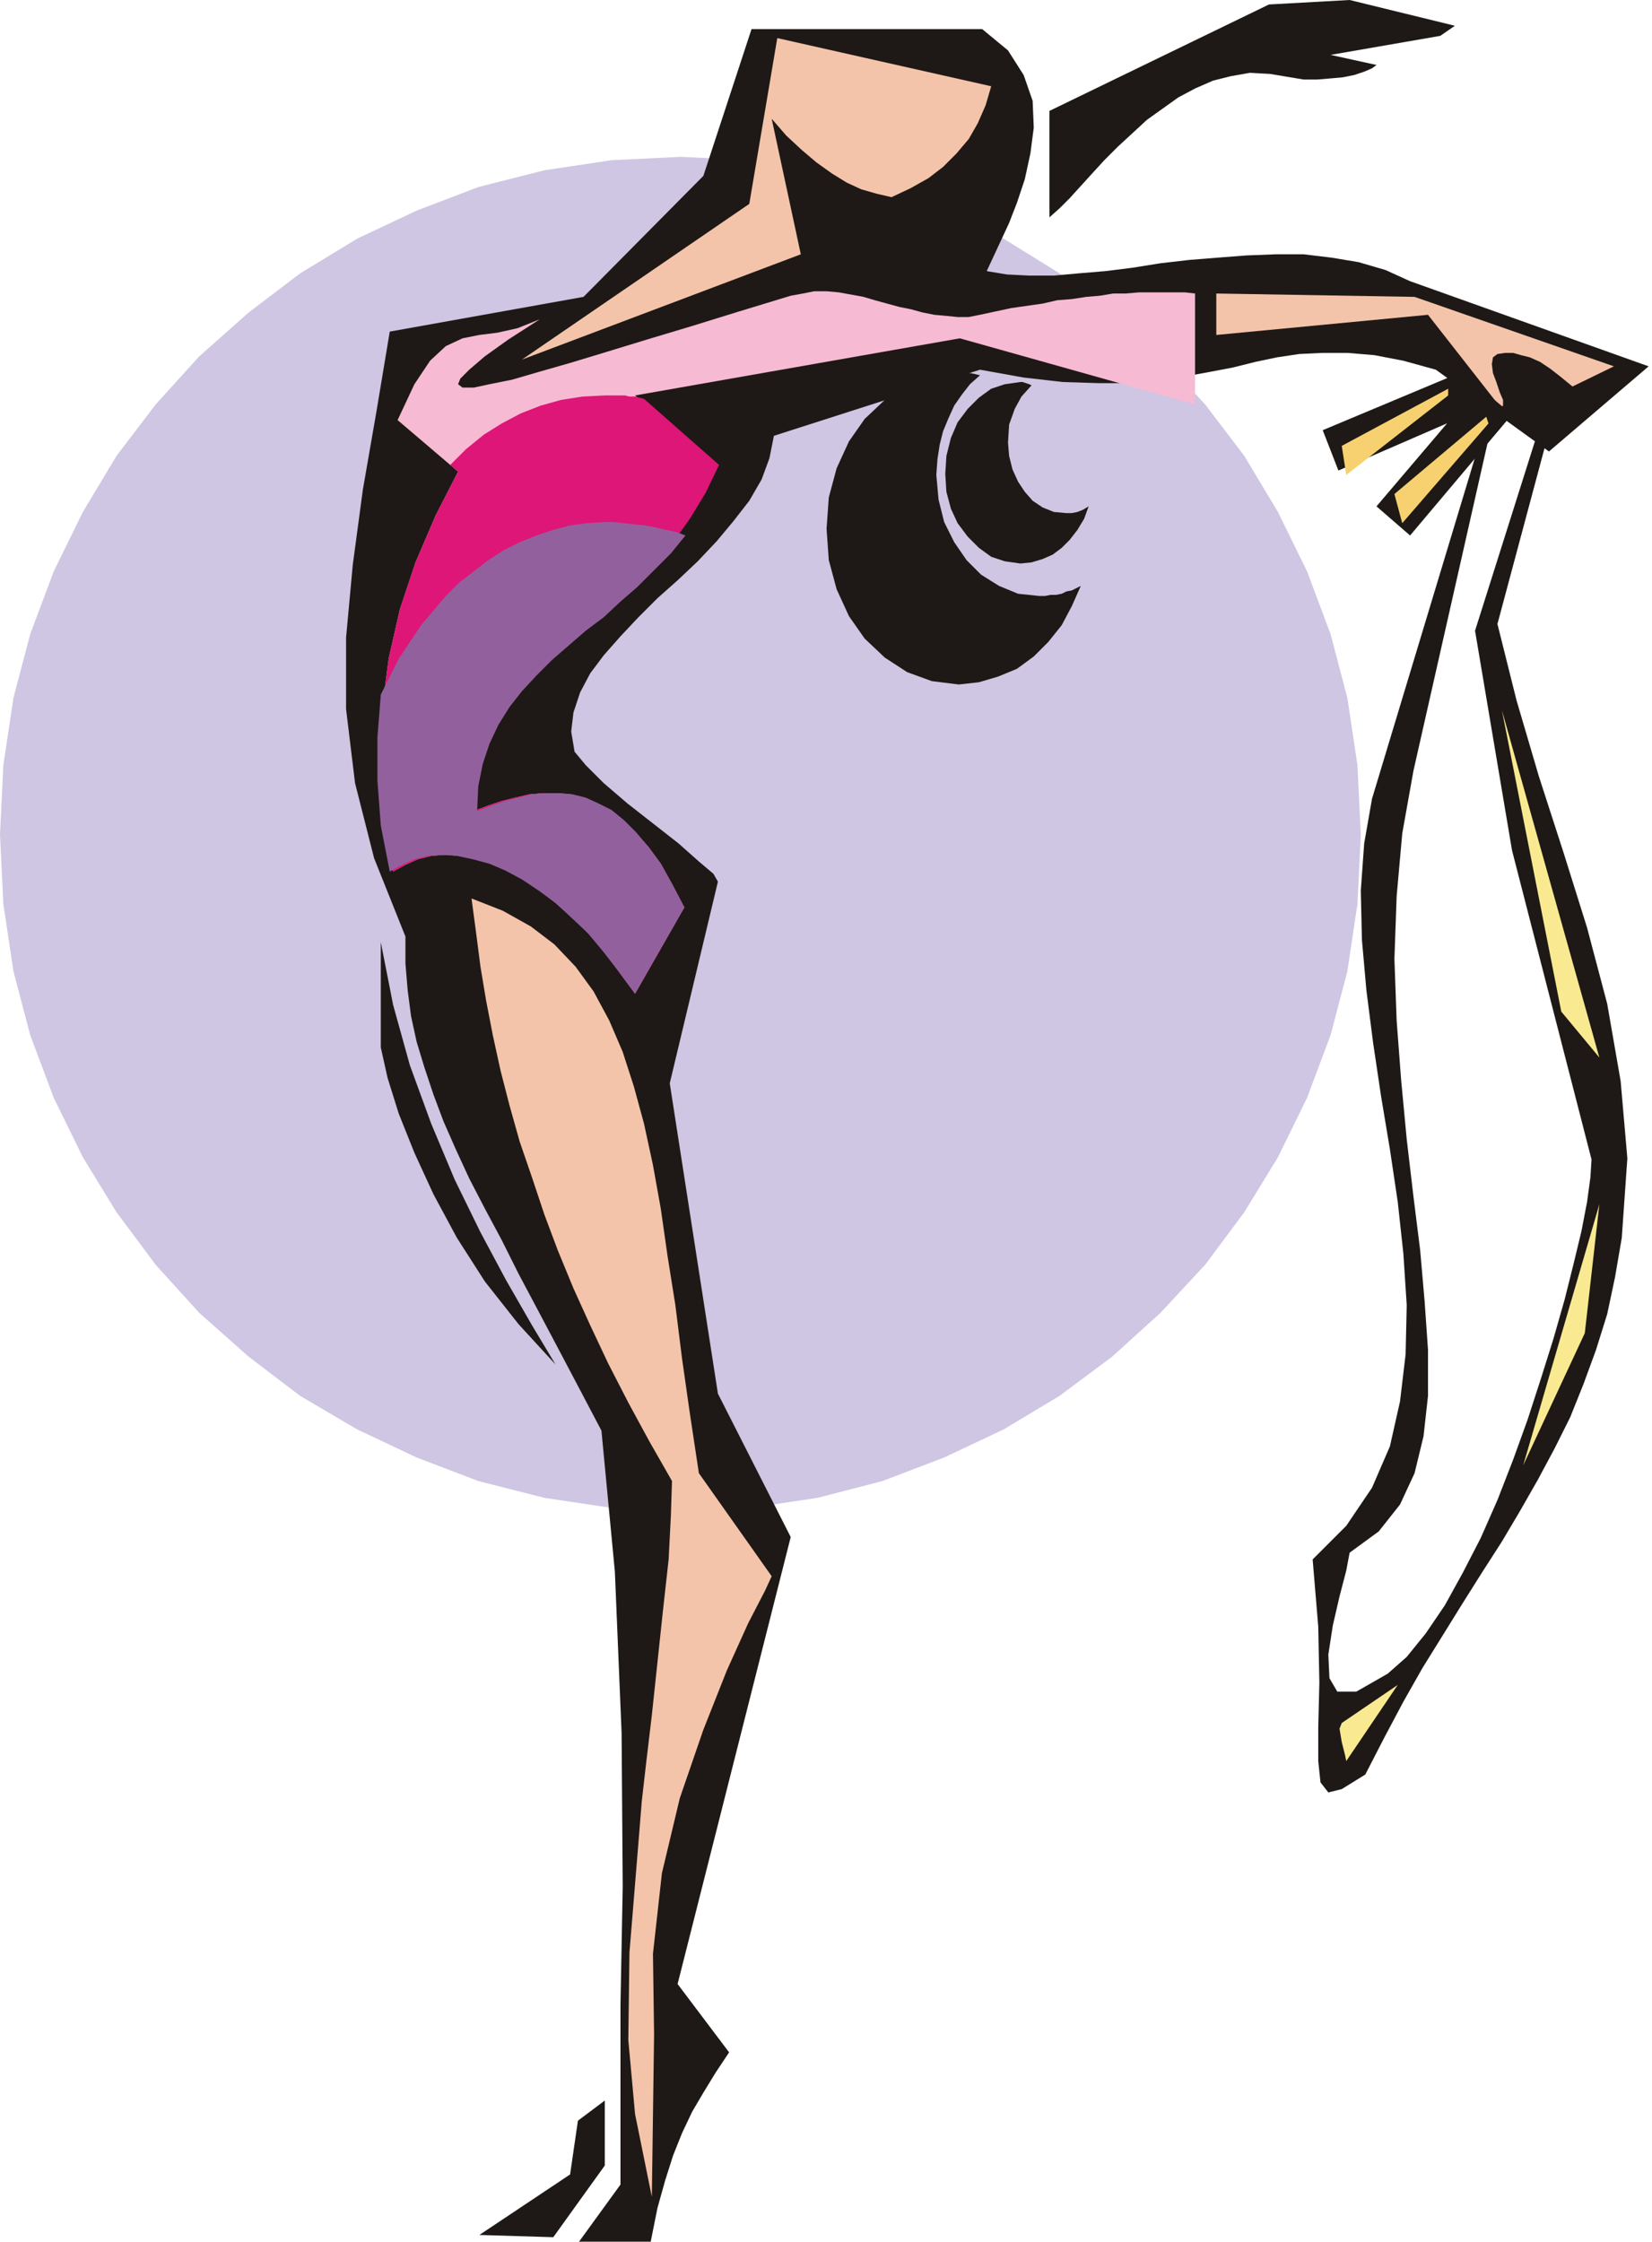
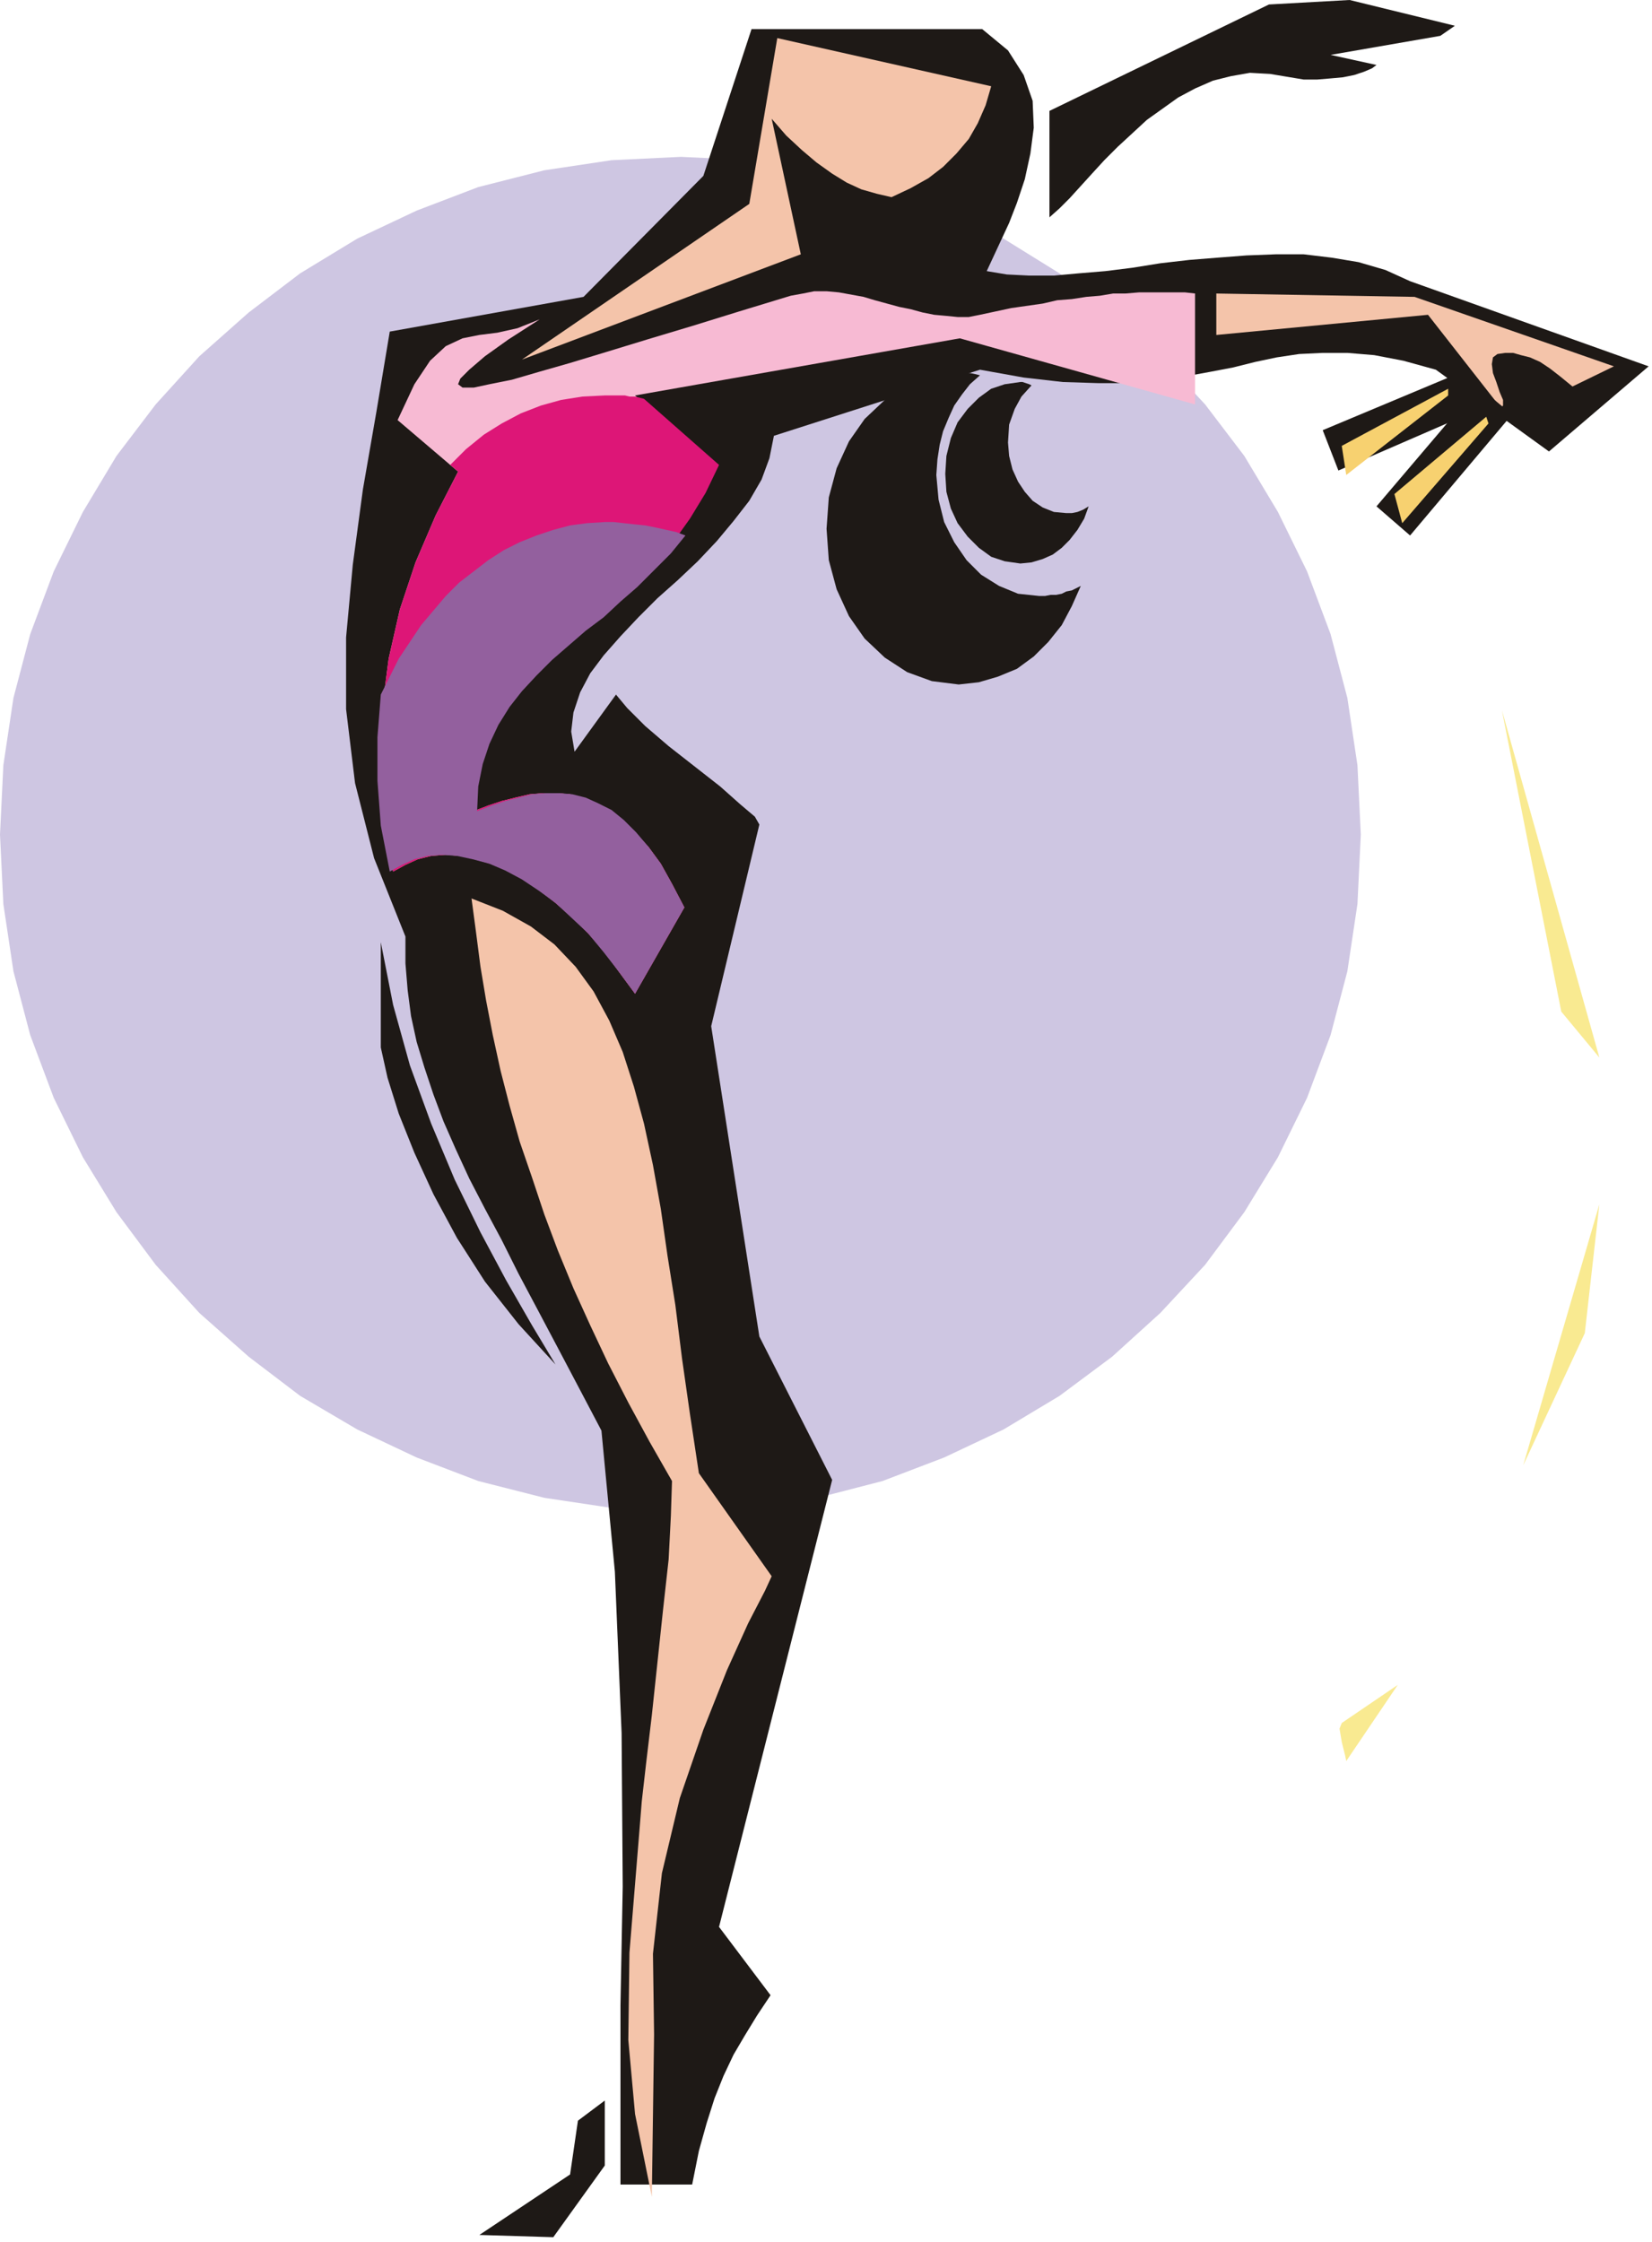
<svg xmlns="http://www.w3.org/2000/svg" fill-rule="evenodd" height="2.001in" preserveAspectRatio="none" stroke-linecap="round" viewBox="0 0 1475 2001" width="141.6">
  <style>.pen1{stroke:none}.brush3{fill:#1e1916}.brush4{fill:#f4c4aa}</style>
  <path class="pen1" style="fill:#cec6e2" d="m608 140 62 3 60 9 58 15 55 21 53 25 50 31 47 35 43 39 40 43 35 46 30 50 26 53 21 56 15 57 9 60 3 62-3 62-9 60-15 57-21 56-26 53-30 49-35 47-40 43-43 39-47 35-50 30-53 25-55 21-58 15-60 9-62 3-62-3-60-9-59-15-55-21-53-25-51-30-46-35-44-39-39-43-35-47-30-49-26-53-21-56-15-57-9-60-3-62 3-62 9-60 15-57 21-56 26-53 30-50 35-46 39-43 44-39 46-35 51-31 53-25 55-21 59-15 60-9 62-3z" />
-   <path class="pen1 brush3" d="m513 671-3-18 2-17 6-18 9-17 12-16 15-17 16-17 17-17 18-16 18-17 17-18 15-18 14-18 11-19 7-19 4-20 184-59 39 7 35 4 32 1h28l26-2 23-4 22-4 21-4 20-5 19-4 20-3 21-1h22l24 2 26 5 29 8 101 73 89-76-213-76-22-10-24-7-24-4-25-3h-25l-26 1-26 2-25 2-26 3-25 4-24 3-24 2-22 2h-22l-20-1-18-3 20-43 7-18 7-21 5-23 3-23-1-24-8-23-14-22-23-19H671l-43 131-107 108-173 31-12 72-12 69-9 67-6 65v64l8 66 17 67 28 70v24l2 24 3 23 5 23 7 23 8 24 9 24 11 25 12 26 14 27 15 28 15 30 17 32 18 34 19 36 20 38 12 126 6 144 1 137-2 106v160l-37 51h64l6-30 7-25 7-22 8-20 9-19 10-17 11-18 12-18-46-61 101-399-65-128-43-277 43-180-4-7-13-11-18-16-23-18-23-18-21-18-16-16-10-12z" />
+   <path class="pen1 brush3" d="m513 671-3-18 2-17 6-18 9-17 12-16 15-17 16-17 17-17 18-16 18-17 17-18 15-18 14-18 11-19 7-19 4-20 184-59 39 7 35 4 32 1h28l26-2 23-4 22-4 21-4 20-5 19-4 20-3 21-1h22l24 2 26 5 29 8 101 73 89-76-213-76-22-10-24-7-24-4-25-3h-25l-26 1-26 2-25 2-26 3-25 4-24 3-24 2-22 2h-22l-20-1-18-3 20-43 7-18 7-21 5-23 3-23-1-24-8-23-14-22-23-19H671l-43 131-107 108-173 31-12 72-12 69-9 67-6 65v64l8 66 17 67 28 70v24l2 24 3 23 5 23 7 23 8 24 9 24 11 25 12 26 14 27 15 28 15 30 17 32 18 34 19 36 20 38 12 126 6 144 1 137-2 106v160h64l6-30 7-25 7-22 8-20 9-19 10-17 11-18 12-18-46-61 101-399-65-128-43-277 43-180-4-7-13-11-18-16-23-18-23-18-21-18-16-16-10-12z" />
  <path class="pen1 brush3" d="m516 1893 24-18v58l-46 64-66-2 81-54 7-48zM340 841v94l6 27 10 32 14 35 17 37 21 39 25 39 30 38 33 36-21-35-23-40-23-43-23-47-21-50-19-52-15-54-11-56z" />
  <path class="pen1 brush4" d="m582 1961-15-74-6-66 1-78 9-110 2-25 4-35 5-42 5-47 5-47 5-45 2-39 1-31-20-35-19-35-18-35-16-34-15-33-14-34-12-32-11-33-11-32-9-32-8-31-7-32-6-31-5-30-4-31-4-30 28 11 25 14 21 16 19 20 16 22 14 26 12 28 10 31 9 33 8 37 7 39 6 42 7 44 6 48 7 49 8 53 65 92-6 13-15 29-19 42-21 53-21 61-16 67-8 72 1 72-2 145z" />
-   <path class="pen1 brush3" d="M1397 310v23l-60 224 17 68 20 68 22 68 21 67 18 68 12 69 6 69-5 71-6 35-7 33-10 32-11 30-12 30-14 28-15 28-16 28-16 27-18 28-17 27-18 29-18 29-17 30-17 32-17 33-21 13-12 3-7-9-2-19v-30l1-40-1-50-5-60 30-30 23-34 16-37 9-40 5-42 1-44-3-46-5-46-7-47-8-48-7-47-6-47-4-45-1-44 3-42 7-40 125-414-88 389-10 56-5 56-2 56 2 55 4 53 5 53 6 51 6 48 4 46 3 43v41l-4 36-8 33-13 28-19 24-26 19-3 16-6 23-6 26-4 26 1 21 7 12h17l28-16 17-15 17-21 17-25 16-29 16-31 15-34 14-36 13-36 12-37 11-35 10-35 8-32 7-29 5-26 3-22 1-16-71-276-33-196 80-253z" />
  <path class="pen1" style="fill:#f7bad3" d="M1067 262v99l-210-59-290 51 69 62-12 25-13 23-16 21-16 19-17 17-18 16-18 16-18 16-17 15-16 16-14 17-13 18-11 19-7 21-5 24-2 26 13-5 12-4 12-3 13-3 12-1h12l12 1 12 3 12 5 12 6 11 9 11 11 12 13 11 15 10 18 11 21-44 77-14-19-13-18-15-17-14-14-15-13-14-11-15-10-14-8-15-6-14-4-13-3-13-1-13 1-12 3-11 5-11 6-8-49-4-48 2-47 6-46 10-44 14-42 18-42 20-39-54-46 15-32 14-21 14-13 15-7 15-3 16-2 18-4 20-8-28 18-21 15-14 12-8 8-2 5 4 3h10l14-3 20-4 24-7 28-8 33-10 36-11 40-12 42-13 46-14 11-2 10-2h11l11 1 11 2 11 2 10 3 11 3 11 3 10 2 11 3 10 2 11 1 10 1h10l10-2 14-3 14-3 14-2 14-2 13-3 13-1 13-2 12-1 12-2h11l12-1h41l9 1z" />
  <path class="pen1 brush4" d="m1086 299 189-18 65 83 2-2v-5l-3-7-3-9-3-8-1-8 1-6 4-3 7-1h7l7 2 8 2 9 4 9 6 9 7 11 9 37-18-178-62-177-3v37zm-620 22 249-94-26-121 13 15 14 13 13 11 14 10 13 8 13 6 14 4 13 3 17-8 16-9 13-10 12-12 11-13 8-14 7-16 5-17-191-43-25 148-203 139z" />
  <path class="pen1 brush3" d="m937 194 9-8 9-9 10-11 10-11 11-12 12-12 13-12 13-12 14-10 14-10 15-8 16-7 16-4 17-3 18 1 18 3 12 2h12l12-1 11-1 10-2 9-3 7-3 4-3-41-9 98-17 13-9-94-23-72 4-196 95v95zm-81 139h10l5 1 4 1-9 8-7 9-7 10-5 11-5 12-3 12-2 13-1 14 2 22 5 20 9 18 11 16 13 13 16 10 17 7 19 2h5l5-1h5l5-1 4-2 5-1 4-2 4-2-8 18-9 17-12 15-13 13-15 11-17 7-17 5-18 2-24-3-22-8-20-13-18-17-14-20-11-24-7-26-2-28 2-28 7-26 11-24 14-20 18-17 20-13 22-8 24-3z" />
  <path class="pen1 brush3" d="M911 341h2l3 1 3 1 2 1-9 10-6 11-5 14-1 16 1 12 3 12 5 11 6 9 7 8 9 6 10 4 11 1h5l5-1 5-2 5-3-4 11-6 10-7 9-7 7-8 6-9 4-10 3-10 1-14-2-12-4-11-8-10-10-9-12-6-13-4-15-1-16 1-16 4-16 6-14 9-12 10-10 11-8 12-4 14-2zm399-11 14 34-129 56-14-36 129-54z" />
  <path class="pen1 brush3" d="m1320 345 30 25-91 108-30-26 91-107z" />
  <path class="pen1" d="m1327 372 2 6-77 89-7-26 82-69zm-34-25v6l-91 71-4-26 95-51z" style="fill:#f7d170" />
  <path class="pen1" d="m1341 634 87 310-34-41-53-269zm-143 904 50-34-46 68-1-5-3-12-2-12 2-5zm162-230 68-233-13 115-55 118z" style="fill:#f9ea91" />
  <path class="pen1" style="fill:#dd1677" d="m575 356 67 59-12 25-14 23-15 21-17 19-18 17-19 16-18 16-18 16-18 15-16 16-15 17-13 18-11 19-8 21-5 24-2 26 13-5 12-4 12-3 13-3 12-1h12l12 1 12 3 12 5 12 6 11 9 11 11 12 13 11 15 10 18 11 21-44 77-14-19-13-18-15-17-14-14-15-13-14-11-15-10-14-8-15-6-14-4-13-3-13-1-13 1-12 3-11 5-11 6-8-49-4-48 2-47 6-46 10-44 14-42 18-42 20-39-7-6 14-14 16-13 16-10 17-9 18-7 18-5 19-3 20-1h18l4 1h5l4 1 4 1z" />
  <path class="pen1" style="fill:#93609e" d="m612 478-13 16-15 15-15 15-15 13-15 14-16 12-15 13-15 13-14 14-13 14-11 14-10 16-8 17-6 18-4 20-1 22 13-5 12-4 12-3 12-3 12-1h12l12 1 12 3 11 5 12 6 11 9 11 11 11 13 11 15 10 18 11 21-44 77-14-19-14-18-14-17-15-14-14-13-15-11-15-10-15-8-14-6-15-4-14-3-13-1-13 1-12 3-11 5-11 6-8-41-3-40v-39l3-38 8-16 8-16 10-15 10-15 11-13 11-13 12-12 13-10 13-10 14-9 14-7 15-6 15-5 15-4 15-2 16-1h8l9 1 9 1 10 1 10 2 9 2 9 2 8 3z" />
</svg>